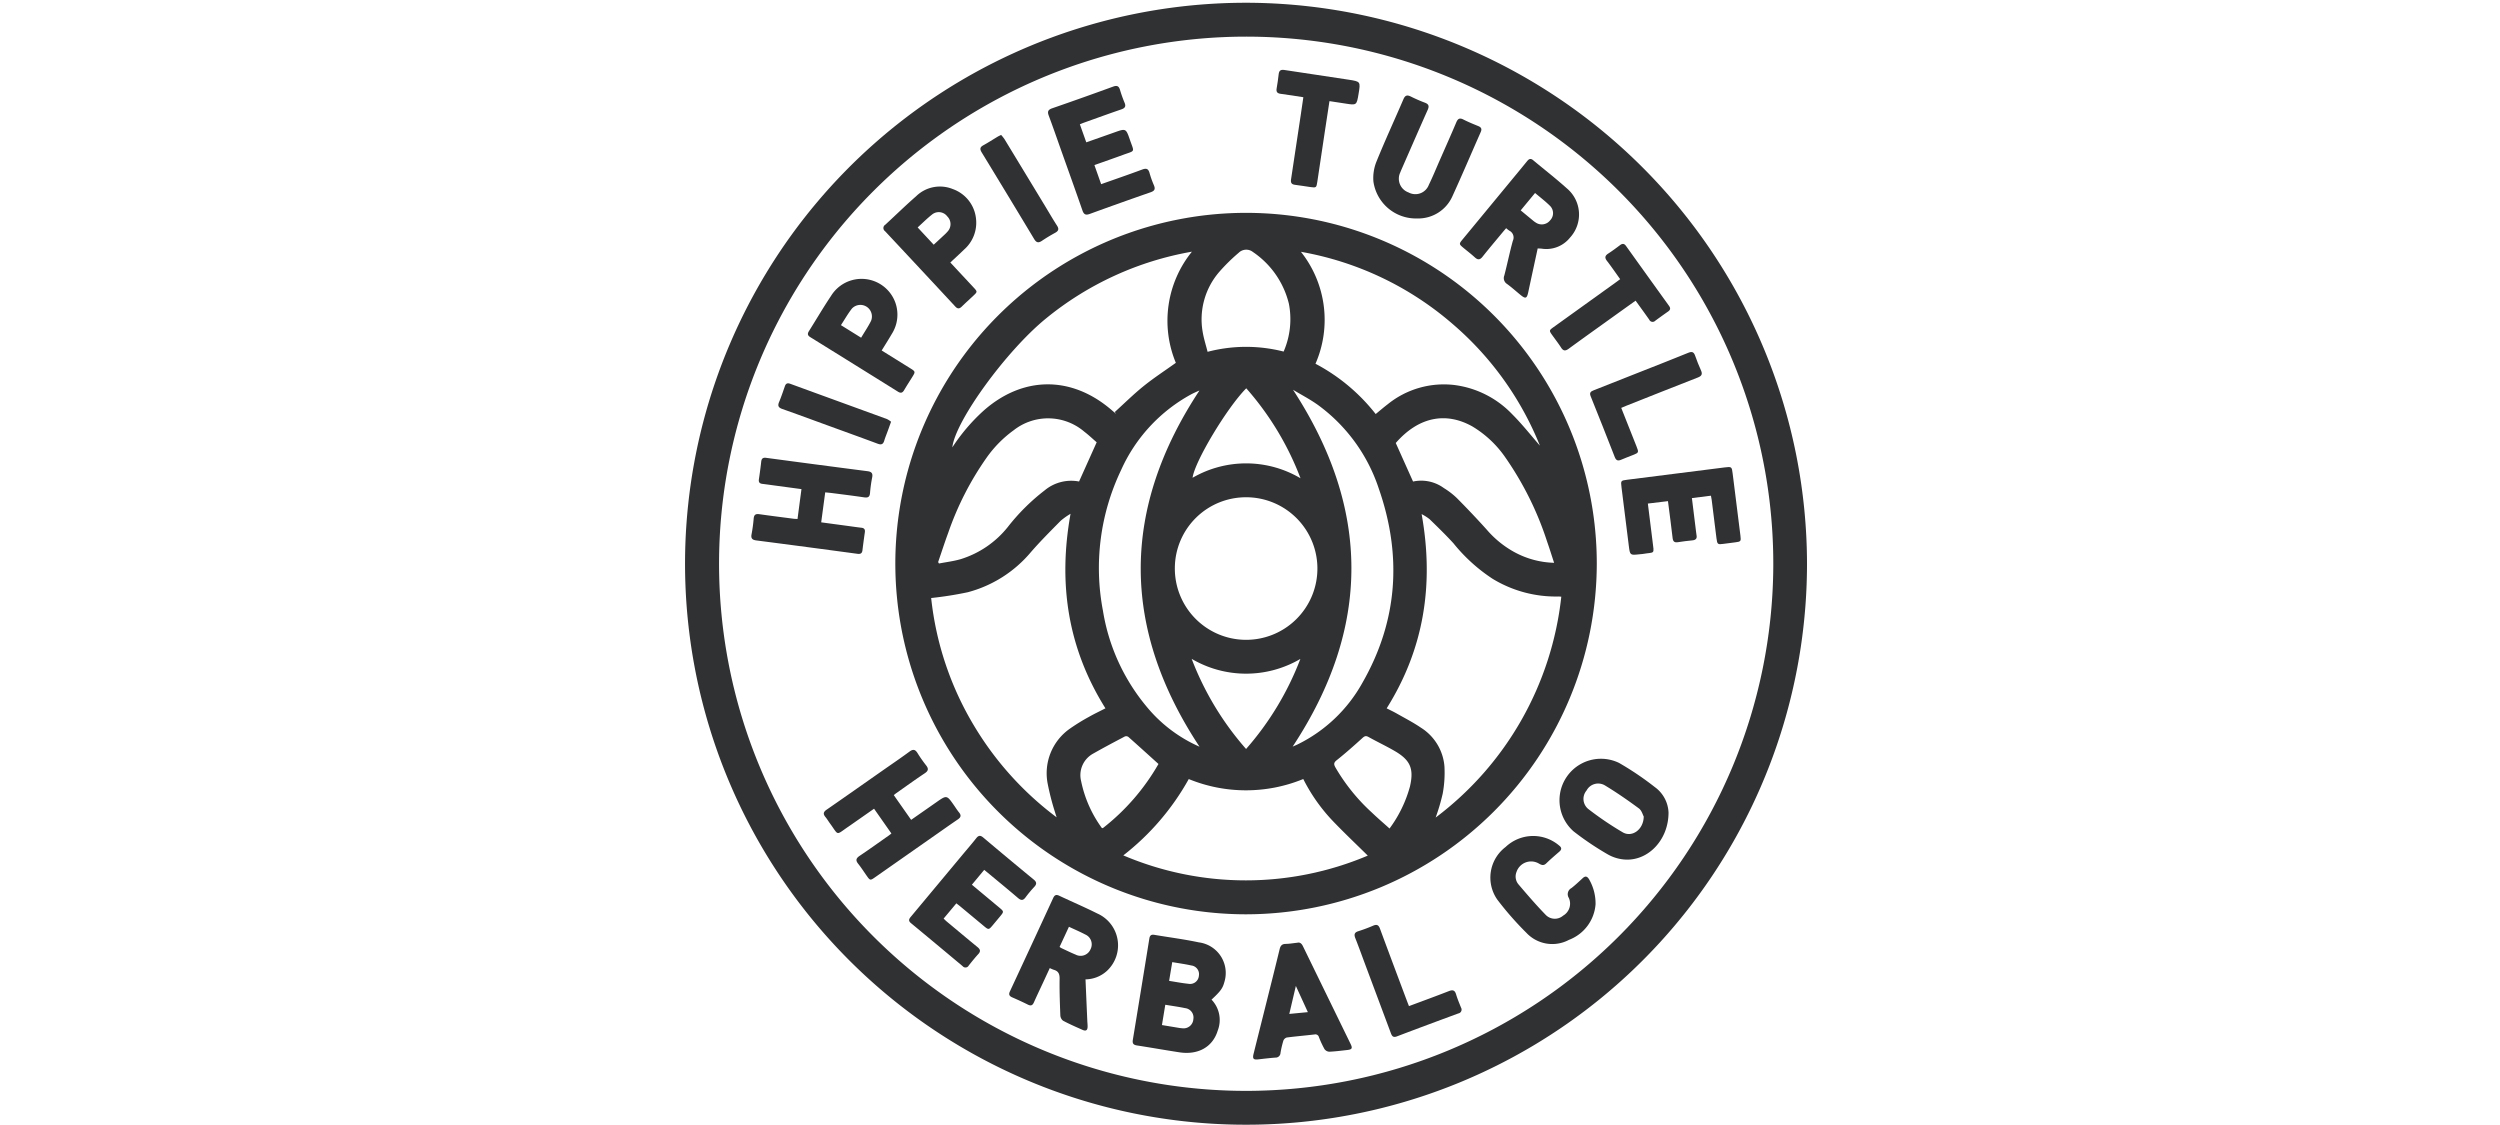
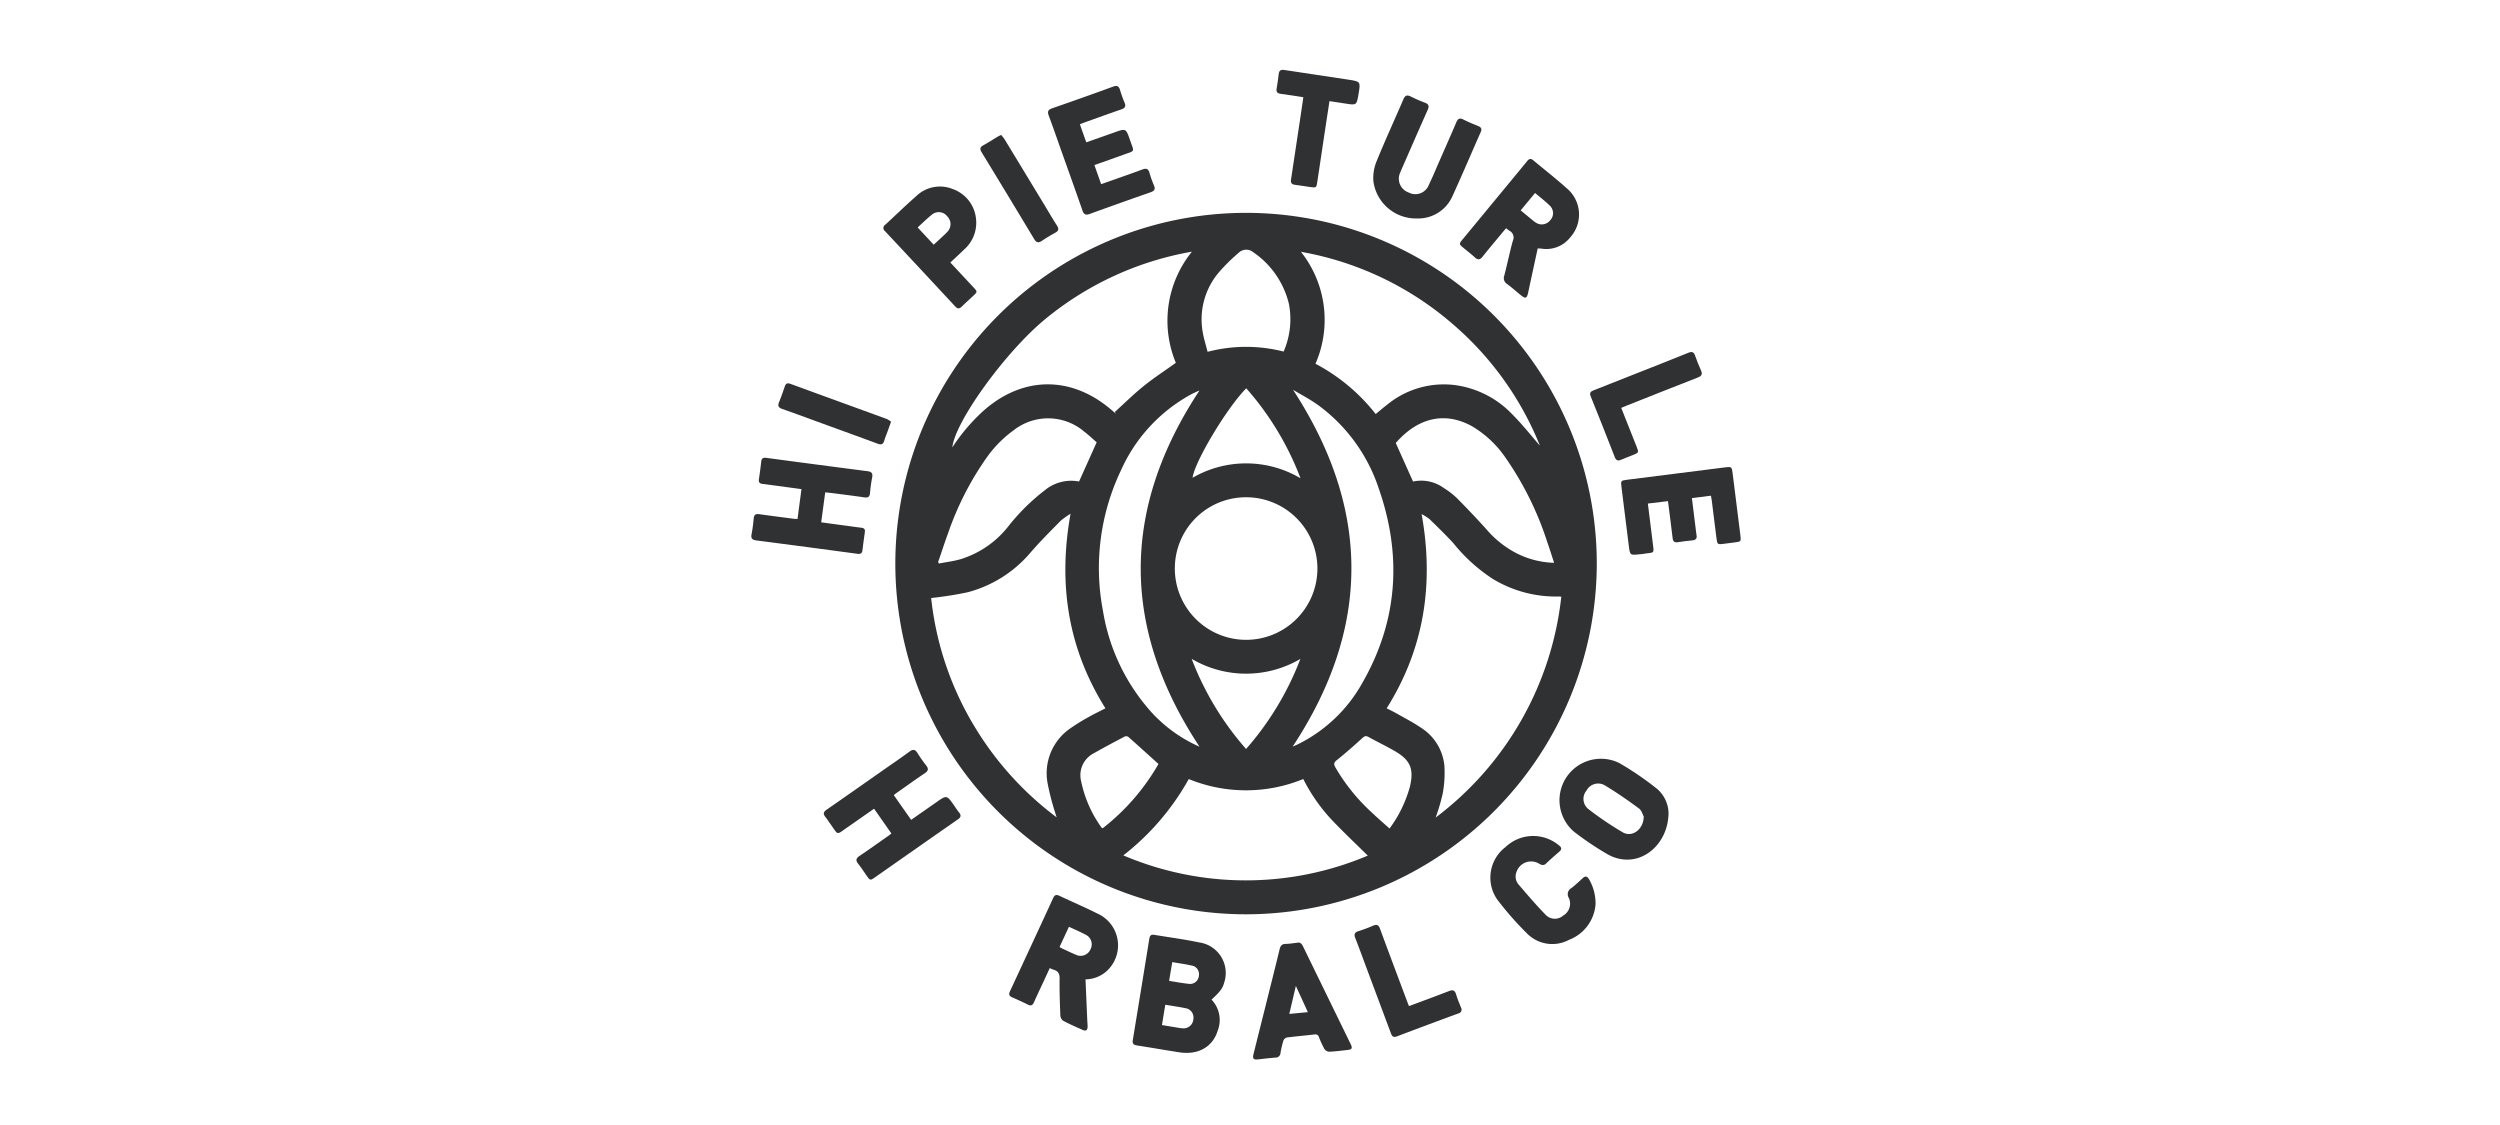
<svg xmlns="http://www.w3.org/2000/svg" id="Layer_1" data-name="Layer 1" viewBox="0 0 300 135">
  <defs>
    <style>.cls-1{fill:#fff;}.cls-2{fill:#303133;}</style>
  </defs>
  <rect class="cls-1" width="300" height="135" />
-   <path class="cls-2" d="M150.481.338a67.318,67.318,0,1,0,66.36,67.356A67.417,67.417,0,0,0,150.481.338Zm-.998,130.567A63.254,63.254,0,1,1,212.795,67.911,63.305,63.305,0,0,1,149.483,130.905Z" />
  <path class="cls-2" d="M191.614,67.67a42.087,42.087,0,1,0-42.082,42.047A42.148,42.148,0,0,0,191.614,67.67Zm-5.122-.133a10.55,10.55,0,0,1-4.818-1.312,11.951,11.951,0,0,1-3.292-2.698q-1.742-1.931-3.577-3.777a9.367,9.367,0,0,0-1.545-1.185,4.608,4.608,0,0,0-3.694-.78c-.694-1.548-1.379-3.074-2.075-4.625,2.831-3.245,6.128-3.705,9.181-1.994a12.789,12.789,0,0,1,3.996,3.764,38.269,38.269,0,0,1,4.985,10.062C185.94,65.804,186.194,66.628,186.492,67.537ZM174.298,38.863a37.748,37.748,0,0,1,10.491,14.615c-1.048-1.198-2.107-2.552-3.314-3.757a11.626,11.626,0,0,0-6.93-3.517,10.709,10.709,0,0,0-8.02,2.307c-.485.371-.948.77-1.442,1.174a22.489,22.489,0,0,0-7.225-6.035A13.146,13.146,0,0,0,156.113,30.217,37.807,37.807,0,0,1,174.298,38.863Zm-16.118,9.752a20.262,20.262,0,0,1,7.26,9.974c2.819,8.057,2.321,15.898-1.96,23.362a17.908,17.908,0,0,1-7.794,7.391c-.188.092-.383.17-.568.252,9.395-14.257,9.393-28.478.043-42.823C156.171,47.382,157.229,47.926,158.18,48.615Zm-8.618,11.056a8.554,8.554,0,1,1-8.58,8.425A8.53,8.53,0,0,1,149.562,59.672Zm-6.451-2.34c.22-1.882,4.111-8.392,6.44-10.736a35.161,35.161,0,0,1,6.512,10.799A12.812,12.812,0,0,0,143.111,57.332Zm12.935,21.737a35.571,35.571,0,0,1-6.517,10.81,35.604,35.604,0,0,1-6.529-10.816A12.873,12.873,0,0,0,156.046,79.069Zm-9.713-46.466a22.021,22.021,0,0,1,2.313-2.271,1.294,1.294,0,0,1,1.7-.095,10.491,10.491,0,0,1,4.322,6.218,9.738,9.738,0,0,1-.632,5.735,18.214,18.214,0,0,0-9.125.029c-.201-.802-.457-1.585-.589-2.389A8.709,8.709,0,0,1,146.333,32.603ZM143.933,46.864q-14.095,21.372.009,42.741a17.14,17.14,0,0,1-6.383-4.851A23.891,23.891,0,0,1,132.354,73.29a27.264,27.264,0,0,1,2.173-16.872,19.364,19.364,0,0,1,8.436-9.109c.255-.135.521-.25.783-.373C143.807,46.908,143.872,46.887,143.933,46.864Zm-18.432-8.631a37.953,37.953,0,0,1,17.529-8.032A13.172,13.172,0,0,0,141.101,43.541c-1.325.948-2.644,1.806-3.863,2.788-1.208.974-2.315,2.072-3.466,3.116l.174.233q-.322-.275-.644-.55c-4.811-4.08-10.622-4.002-15.328.205a22.48,22.48,0,0,0-3.694,4.35C114.612,50.549,120.738,42.116,125.5,38.233Zm-11.712,25.697a36.147,36.147,0,0,1,4.625-9.039,14.056,14.056,0,0,1,3.229-3.262,6.688,6.688,0,0,1,8.472.172c.528.404,1.013.866,1.486,1.274-.73,1.625-1.415,3.151-2.114,4.706a4.979,4.979,0,0,0-4.141,1.075,24.672,24.672,0,0,0-4.411,4.386,11.634,11.634,0,0,1-5.644,3.854c-.849.251-1.742.354-2.615.525l-.1-.173C112.98,66.275,113.359,65.094,113.789,63.93Zm11.932,30.11a29.893,29.893,0,0,0,.89,3.45c.04.149.092.295.185.589a38.193,38.193,0,0,1-9.876-10.933,37.47,37.47,0,0,1-5.18-15.383,43.43,43.43,0,0,0,4.395-.695,14.85,14.85,0,0,0,7.568-4.808c1.135-1.309,2.366-2.535,3.582-3.771a8.575,8.575,0,0,1,1.181-.835c-1.514,8.402-.32,16.157,4.187,23.345-.683.351-1.352.665-1.991,1.031a24.269,24.269,0,0,0-2.255,1.395A6.527,6.527,0,0,0,125.721,94.041Zm6.489,5.304a14.466,14.466,0,0,1-2.475-5.608,2.946,2.946,0,0,1,1.482-3.323c1.24-.705,2.502-1.371,3.764-2.037a.457.457,0,0,1,.413.045c1.188,1.052,2.363,2.119,3.623,3.257a26.329,26.329,0,0,1-6.68,7.701C132.275,99.364,132.224,99.367,132.21,99.345Zm2.588,3.302a30.18,30.18,0,0,0,7.853-9.159,18.116,18.116,0,0,0,13.741-.004,21.006,21.006,0,0,0,3.462,4.946c1.383,1.45,2.842,2.826,4.279,4.245A37.538,37.538,0,0,1,134.798,102.647Zm34.396-8.263a15.166,15.166,0,0,1-2.45,5.04c-.722-.651-1.461-1.282-2.161-1.954a22.841,22.841,0,0,1-4.338-5.388c-.213-.386-.197-.574.177-.871,1.059-.842,2.073-1.744,3.075-2.654.257-.233.417-.289.732-.114,1.041.581,2.124,1.089,3.153,1.689C169.261,91.227,169.683,92.268,169.194,94.384Zm3.084,3.721a23.927,23.927,0,0,0,.846-2.865,13.844,13.844,0,0,0,.209-3.279,6.058,6.058,0,0,0-2.843-4.651c-.923-.628-1.924-1.141-2.897-1.695-.375-.213-.768-.396-1.193-.613,4.503-7.178,5.7-14.933,4.195-23.309a5.885,5.885,0,0,1,.956.609c.971.944,1.945,1.889,2.858,2.888a20.296,20.296,0,0,0,4.718,4.276,14.597,14.597,0,0,0,7.903,2.115c.07-.003.14.01.325.024A38.359,38.359,0,0,1,172.278,98.106Z" />
  <path class="cls-2" d="M143.855,113.084c-1.765-.378-3.563-.603-5.345-.904-.367-.062-.53.081-.588.44q-.98,6.077-1.98,12.15c-.074.446.059.619.5.686,1.697.26,3.388.562,5.086.822,2.252.345,3.993-.639,4.595-2.595a3.525,3.525,0,0,0-.74-3.727c1.062-.984,1.335-1.354,1.529-2.068A3.702,3.702,0,0,0,143.855,113.084Zm-.652,9.212a1.175,1.175,0,0,1-1.351,1.094,2.931,2.931,0,0,1-.323-.035c-.674-.111-1.348-.224-2.096-.348l.401-2.436c.826.138,1.608.243,2.379.405A1.13,1.13,0,0,1,143.203,122.296Zm.663-5.196a1.063,1.063,0,0,1-1.277.952c-.749-.075-1.49-.222-2.295-.347.132-.794.25-1.5.376-2.251.789.136,1.538.235,2.272.4A1.053,1.053,0,0,1,143.865,117.1Z" />
  <path class="cls-2" d="M175.646,29.771c.445.369.906.721,1.332,1.111.362.331.618.315.931-.08.785-.991,1.605-1.956,2.411-2.93.133-.161.27-.318.418-.491a3.575,3.575,0,0,0,.383.302.912.912,0,0,1,.42,1.213c-.379,1.375-.663,2.775-1.021,4.156a.829.829,0,0,0,.325,1.024c.554.404,1.066.865,1.597,1.301.633.52.784.459.957-.353.367-1.728.744-3.454,1.123-5.213.187.011.345.012.501.032a3.633,3.633,0,0,0,3.377-1.327,4.095,4.095,0,0,0-.386-5.918c-1.301-1.172-2.691-2.246-4.035-3.372-.303-.254-.504-.158-.722.11-.764.939-1.538,1.87-2.309,2.804q-2.709,3.282-5.418,6.565C175.061,29.275,175.064,29.288,175.646,29.771Zm8.562-6.613c.604.514,1.22.982,1.767,1.52a1.235,1.235,0,0,1,.042,1.762,1.28,1.28,0,0,1-1.752.249,1.978,1.978,0,0,1-.222-.155c-.502-.413-1.002-.827-1.559-1.288C183.069,24.539,183.618,23.873,184.209,23.158Z" />
  <path class="cls-2" d="M131.669,109.616c-1.501-.753-3.048-1.414-4.568-2.131-.366-.172-.556-.075-.719.278q-2.587,5.611-5.196,11.213c-.175.377-.056.562.291.713.629.274,1.255.559,1.868.866.361.181.561.095.721-.264.36-.809.743-1.607,1.116-2.41.264-.568.526-1.137.792-1.713a3.902,3.902,0,0,0,.463.202c.551.151.724.482.716,1.066-.022,1.463.03,2.929.087,4.392a.877.877,0,0,0,.321.652c.763.409,1.56.758,2.353,1.108.411.182.603.034.599-.427-.002-.217-.026-.433-.036-.65-.072-1.642-.143-3.283-.216-4.987a3.883,3.883,0,0,0,2.532-.983A4.181,4.181,0,0,0,131.669,109.616Zm-.81,4.304a1.29,1.29,0,0,1-1.779.636c-.584-.24-1.151-.521-1.724-.787a1.707,1.707,0,0,1-.206-.14c.372-.802.742-1.597,1.122-2.417.688.323,1.336.599,1.956.926A1.285,1.285,0,0,1,130.858,113.92Z" />
-   <path class="cls-2" d="M114.945,98.327c.37-.251.423-.49.138-.837-.217-.265-.4-.558-.596-.84-.877-1.257-.876-1.256-2.152-.361-.988.693-1.978,1.382-2.999,2.094l-2.082-2.969c.125-.099.206-.17.293-.231,1.139-.8,2.267-1.617,3.424-2.389.448-.299.473-.554.156-.957a16.301,16.301,0,0,1-1.025-1.466c-.269-.433-.52-.504-.953-.185-1.047.772-2.126,1.502-3.192,2.248-2.25,1.577-4.496,3.16-6.755,4.723-.389.269-.459.507-.156.874.206.25.372.534.564.796,1.073,1.466.651,1.425,2.197.372.09-.061.178-.123.267-.186.928-.649,1.855-1.298,2.813-1.968l2.082,2.973c-.123.098-.203.168-.29.228-1.169.82-2.329,1.654-3.514,2.45-.423.284-.524.53-.186.953.372.465.692.971,1.036,1.458.392.555.426.563.976.178q3.421-2.394,6.841-4.79C112.868,99.773,113.898,99.038,114.945,98.327Z" />
+   <path class="cls-2" d="M114.945,98.327c.37-.251.423-.49.138-.837-.217-.265-.4-.558-.596-.84-.877-1.257-.876-1.256-2.152-.361-.988.693-1.978,1.382-2.999,2.094l-2.082-2.969c.125-.099.206-.17.293-.231,1.139-.8,2.267-1.617,3.424-2.389.448-.299.473-.554.156-.957a16.301,16.301,0,0,1-1.025-1.466c-.269-.433-.52-.504-.953-.185-1.047.772-2.126,1.502-3.192,2.248-2.25,1.577-4.496,3.16-6.755,4.723-.389.269-.459.507-.156.874.206.25.372.534.564.796,1.073,1.466.651,1.425,2.197.372.09-.061.178-.123.267-.186.928-.649,1.855-1.298,2.813-1.968l2.082,2.973c-.123.098-.203.168-.29.228-1.169.82-2.329,1.654-3.514,2.45-.423.284-.524.53-.186.953.372.465.692.971,1.036,1.458.392.555.426.563.976.178q3.421-2.394,6.841-4.79Z" />
  <path class="cls-2" d="M103.495,66.032q.129-1.076.286-2.149c.05-.337-.061-.514-.409-.554-.52-.059-1.039-.137-1.558-.207-1.085-.146-2.169-.292-3.27-.441l.482-3.597c.299.031.548.051.795.083,1.29.167,2.582.324,3.869.515.451.067.674-.024.713-.522a16.791,16.791,0,0,1,.259-1.878c.096-.497-.084-.677-.568-.74q-6.075-.783-12.146-1.601c-.406-.055-.562.088-.604.473-.077.7-.171,1.399-.276,2.096-.052.343.071.513.411.554.484.058.967.127,1.451.192,1.068.144,2.135.288,3.246.438-.162,1.223-.315,2.382-.474,3.585-.207-.012-.332-.012-.456-.028-1.38-.18-2.76-.353-4.138-.549-.44-.063-.627.081-.666.529a18.357,18.357,0,0,1-.255,1.879c-.095.498.084.678.568.741q6.075.787,12.145,1.607C103.258,66.507,103.45,66.407,103.495,66.032Z" />
  <path class="cls-2" d="M127.287,17.895c.871,2.451,1.752,4.898,2.604,7.355.17.491.393.598.881.421q3.64-1.325,7.299-2.598c.465-.162.602-.374.4-.839a11.599,11.599,0,0,1-.527-1.479c-.143-.51-.386-.593-.876-.411-1.62.603-3.255,1.164-4.93,1.757l-.809-2.291c1.183-.421,2.306-.81,3.422-1.22,1.514-.556,1.376-.254.841-1.805-.48-1.389-.486-1.384-1.855-.897-1.116.397-2.235.788-3.384,1.192l-.77-2.165c.183-.073.328-.137.478-.19,1.496-.535,2.99-1.08,4.493-1.595.435-.149.585-.349.397-.798a14.954,14.954,0,0,1-.546-1.53c-.138-.468-.352-.584-.833-.408q-3.638,1.33-7.299,2.597c-.491.17-.611.385-.427.875C126.346,15.2,126.809,16.55,127.287,17.895Z" />
-   <path class="cls-2" d="M119.889,108.887c-1.08-.901-2.16-1.801-3.263-2.721.499-.601.971-1.169,1.478-1.78.181.146.322.257.46.372,1.196.993,2.4,1.976,3.58,2.987.367.315.621.35.925-.066a14.334,14.334,0,0,1,1.041-1.249c.314-.341.305-.58-.068-.887q-3.037-2.496-6.041-5.031c-.336-.283-.564-.292-.846.067-.536.681-1.107,1.336-1.662,2.002q-3.072,3.686-6.144,7.372c-.222.266-.421.501-.042.815q3.112,2.575,6.208,5.17a.44.44,0,0,0,.731-.073c.372-.466.744-.934,1.147-1.372.317-.344.238-.572-.094-.844-1.245-1.018-2.476-2.053-3.711-3.084-.119-.099-.226-.213-.353-.335l1.527-1.829c.17.133.314.239.451.353q1.439,1.195,2.876,2.392c.534.443.574.438,1.032-.11q.435-.52.868-1.041C120.488,109.392,120.488,109.387,119.889,108.887Z" />
  <path class="cls-2" d="M208.853,64.291q-.473-3.713-.93-7.427c-.104-.855-.108-.882-.964-.774q-5.839.733-11.677,1.477c-.791.101-.8.108-.701.911q.433,3.526.88,7.051c.141,1.109.15,1.107,1.279.985.126-.014.254-.016.378-.037,1.495-.257,1.391.129,1.184-1.557-.182-1.483-.369-2.965-.559-4.492l2.413-.291c.195,1.529.393,2.978.558,4.43.049.428.23.561.64.496q.857-.135,1.722-.217c.41-.038.595-.214.506-.634-.03-.141-.039-.286-.057-.43-.164-1.322-.327-2.644-.496-4.011l2.284-.287c.04.219.072.36.09.502q.29,2.314.577,4.629c.088.706.147.748.863.645.465-.067.932-.124,1.399-.181C208.901,64.999,208.936,64.943,208.853,64.291Z" />
  <path class="cls-2" d="M198.593,94.461a36.323,36.323,0,0,0-4.302-2.908,4.975,4.975,0,0,0-5.467,8.205,35.355,35.355,0,0,0,4.131,2.78,4.772,4.772,0,0,0,2.156.614c2.694.106,5.104-2.36,5.113-5.631A3.963,3.963,0,0,0,198.593,94.461Zm-3.85,5.426a39.141,39.141,0,0,1-4.118-2.783,1.557,1.557,0,0,1-.241-2.24,1.578,1.578,0,0,1,2.168-.638c1.419.852,2.784,1.803,4.117,2.785.335.246.465.77.578.969C197.234,99.541,195.855,100.524,194.743,99.887Z" />
  <path class="cls-2" d="M170.066,26.215a4.485,4.485,0,0,0,4.212-2.64c1.172-2.562,2.272-5.156,3.411-7.733.163-.368.06-.567-.299-.713-.602-.245-1.206-.491-1.784-.786-.464-.237-.669-.09-.857.353-.647,1.53-1.325,3.047-1.993,4.569-.428.976-.83,1.964-1.298,2.921a1.725,1.725,0,0,1-2.44.904,1.745,1.745,0,0,1-.977-2.415c.056-.152.122-.301.187-.45,1.029-2.349,2.051-4.701,3.096-7.042.202-.453.125-.689-.345-.863a18.179,18.179,0,0,1-1.687-.739c-.431-.212-.676-.149-.878.321-1.069,2.489-2.208,4.949-3.225,7.459a5.25,5.25,0,0,0-.38,2.42A5.158,5.158,0,0,0,170.066,26.215Z" />
  <path class="cls-2" d="M156.348,113.537c-.177-.364-.403-.48-.663-.409-.541.058-.971.135-1.403.141-.447.006-.624.217-.724.629-.548,2.264-1.118,4.522-1.683,6.782-.481,1.927-.967,3.853-1.446,5.78-.147.593-.017.731.577.663.682-.077,1.364-.16,2.048-.211a.581.581,0,0,0,.605-.554,11.648,11.648,0,0,1,.344-1.475.635.635,0,0,1,.409-.382c1.11-.144,2.227-.236,3.34-.367a.438.438,0,0,1,.522.33,11.948,11.948,0,0,0,.661,1.423.758.758,0,0,0,.571.319c.721-.029,1.439-.125,2.157-.204.583-.064.663-.206.406-.734Q159.208,119.404,156.348,113.537Zm-1.633,8.134c.264-1.122.508-2.163.789-3.358.509,1.112.953,2.082,1.439,3.144Z" />
  <path class="cls-2" d="M114.638,36.787c.279.3.5.272.773.005.452-.442.924-.865,1.385-1.299.503-.473.504-.492.041-.99-.922-.992-1.847-1.982-2.797-3.002.56-.526,1.107-1.021,1.633-1.537a4.275,4.275,0,0,0,1.451-3.696A4.221,4.221,0,0,0,114.335,22.688a4.085,4.085,0,0,0-4.395.856c-1.266,1.106-2.469,2.284-3.706,3.423a.461.461,0,0,0-.031.773Q110.429,32.255,114.638,36.787ZM111.832,25.755a1.275,1.275,0,0,1,1.839.21,1.302,1.302,0,0,1,.045,1.814,4.593,4.593,0,0,1-.417.424c-.406.38-.815.757-1.253,1.162-.649-.698-1.271-1.366-1.928-2.072C110.708,26.759,111.242,26.221,111.832,25.755Z" />
-   <path class="cls-2" d="M97.221,40.45q5.274,3.27,10.539,6.554c.347.217.551.13.744-.2.3-.515.627-1.014.942-1.52.427-.687.427-.693-.265-1.123-1.117-.695-2.234-1.389-3.379-2.101.419-.683.825-1.32,1.204-1.972a4.311,4.311,0,0,0,.444-3.751,4.306,4.306,0,0,0-7.727-.826c-.925,1.379-1.763,2.817-2.649,4.223C96.883,40.038,96.898,40.25,97.221,40.45Zm5.009-3.421a1.387,1.387,0,0,1,2.291,1.488c-.339.672-.764,1.302-1.186,2.008l-2.422-1.507C101.36,38.333,101.748,37.644,102.23,37.029Z" />
  <path class="cls-2" d="M189.917,105.386c-.438.405-.873.817-1.342,1.183a.828.828,0,0,0-.318,1.177,1.654,1.654,0,0,1-.681,2.129,1.516,1.516,0,0,1-2.084-.084c-1.144-1.176-2.216-2.423-3.28-3.673a1.467,1.467,0,0,1-.229-1.49,1.846,1.846,0,0,1,2.71-.985c.324.183.559.25.859-.04.506-.49,1.043-.949,1.575-1.411.29-.251.286-.479-.011-.711a4.807,4.807,0,0,0-6.444.158,4.607,4.607,0,0,0-.998,6.312,38.126,38.126,0,0,0,3.494,3.988,4.254,4.254,0,0,0,5.108.844,4.971,4.971,0,0,0,3.191-4.27,5.799,5.799,0,0,0-.778-2.996C190.466,105.15,190.244,105.083,189.917,105.386Z" />
-   <path class="cls-2" d="M194.419,33.499c-.196.146-.337.256-.483.36q-3.741,2.689-7.484,5.377c-.577.415-.579.429-.159,1.016.347.485.716.956,1.036,1.457.275.43.529.422.921.135,1.823-1.333,3.664-2.642,5.499-3.959.831-.597,1.664-1.191,2.522-1.805.567.787,1.111,1.529,1.639,2.282a.442.442,0,0,0,.726.123q.763-.563,1.541-1.107c.286-.199.302-.404.102-.681q-2.583-3.584-5.153-7.177c-.219-.306-.437-.317-.726-.099-.462.348-.928.692-1.412,1.007-.387.252-.45.492-.155.877C193.372,32.002,193.87,32.733,194.419,33.499Z" />
  <path class="cls-2" d="M153.694,11.262c.877.11,1.749.258,2.708.404-.111.758-.21,1.451-.314,2.144-.385,2.572-.765,5.145-1.163,7.716-.065.42.071.603.483.653.609.074,1.215.181,1.823.265.726.099.739.088.85-.651q.451-3.001.898-6.002c.182-1.209.368-2.417.557-3.656.669.102,1.274.19,1.879.286,1.384.221,1.384.222,1.615-1.169.241-1.456.243-1.468-1.186-1.688-2.571-.395-5.145-.767-7.715-1.166-.442-.069-.639.066-.687.506-.063.574-.148,1.147-.246,1.716C153.124,11.036,153.279,11.21,153.694,11.262Z" />
  <path class="cls-2" d="M191.257,46.83c-.344.135-.558.273-.38.714q1.47,3.645,2.896,7.306c.156.401.367.487.744.327.465-.199.939-.376,1.409-.563.742-.295.748-.31.449-1.063-.605-1.524-1.21-3.049-1.827-4.605.232-.098.428-.185.627-.264,2.856-1.131,5.71-2.269,8.572-3.384.463-.18.573-.406.369-.858-.261-.575-.492-1.166-.702-1.762-.157-.442-.37-.527-.817-.344-1.973.807-3.961,1.579-5.944,2.364Q193.955,45.765,191.257,46.83Z" />
  <path class="cls-2" d="M174.733,119.332c-.153-.519-.405-.581-.883-.393-1.563.611-3.14,1.184-4.774,1.795-.095-.245-.168-.427-.237-.611-1.082-2.891-2.172-5.78-3.239-8.677-.164-.445-.375-.554-.81-.37a18.567,18.567,0,0,1-1.775.663c-.496.153-.549.407-.372.853.425,1.074.815,2.162,1.219,3.245q1.518,4.058,3.033,8.118c.138.371.273.587.743.408,2.446-.933,4.9-1.844,7.357-2.75a.466.466,0,0,0,.324-.707C175.115,120.384,174.891,119.868,174.733,119.332Z" />
  <path class="cls-2" d="M124.095,28.677c.278.464.528.496.946.214.508-.343,1.037-.659,1.575-.954.403-.221.491-.453.227-.86-.5-.772-.96-1.571-1.437-2.359q-2.429-4.007-4.861-8.011a5.126,5.126,0,0,0-.41-.516c-.192.096-.308.145-.415.21-.573.344-1.133.711-1.718,1.031-.427.234-.432.475-.192.867Q120.97,23.477,124.095,28.677Z" />
  <path class="cls-2" d="M93.882,49.081c1.788.628,3.565,1.288,5.346,1.937,2.035.741,4.073,1.476,6.103,2.231.413.154.643.076.774-.356.125-.414.293-.815.441-1.222.117-.322.231-.644.381-1.061a2.45,2.45,0,0,0-.484-.319c-3.865-1.414-7.734-2.816-11.599-4.231-.354-.13-.542-.05-.662.297-.219.631-.429,1.267-.688,1.881C93.298,48.698,93.412,48.915,93.882,49.081Z" />
</svg>